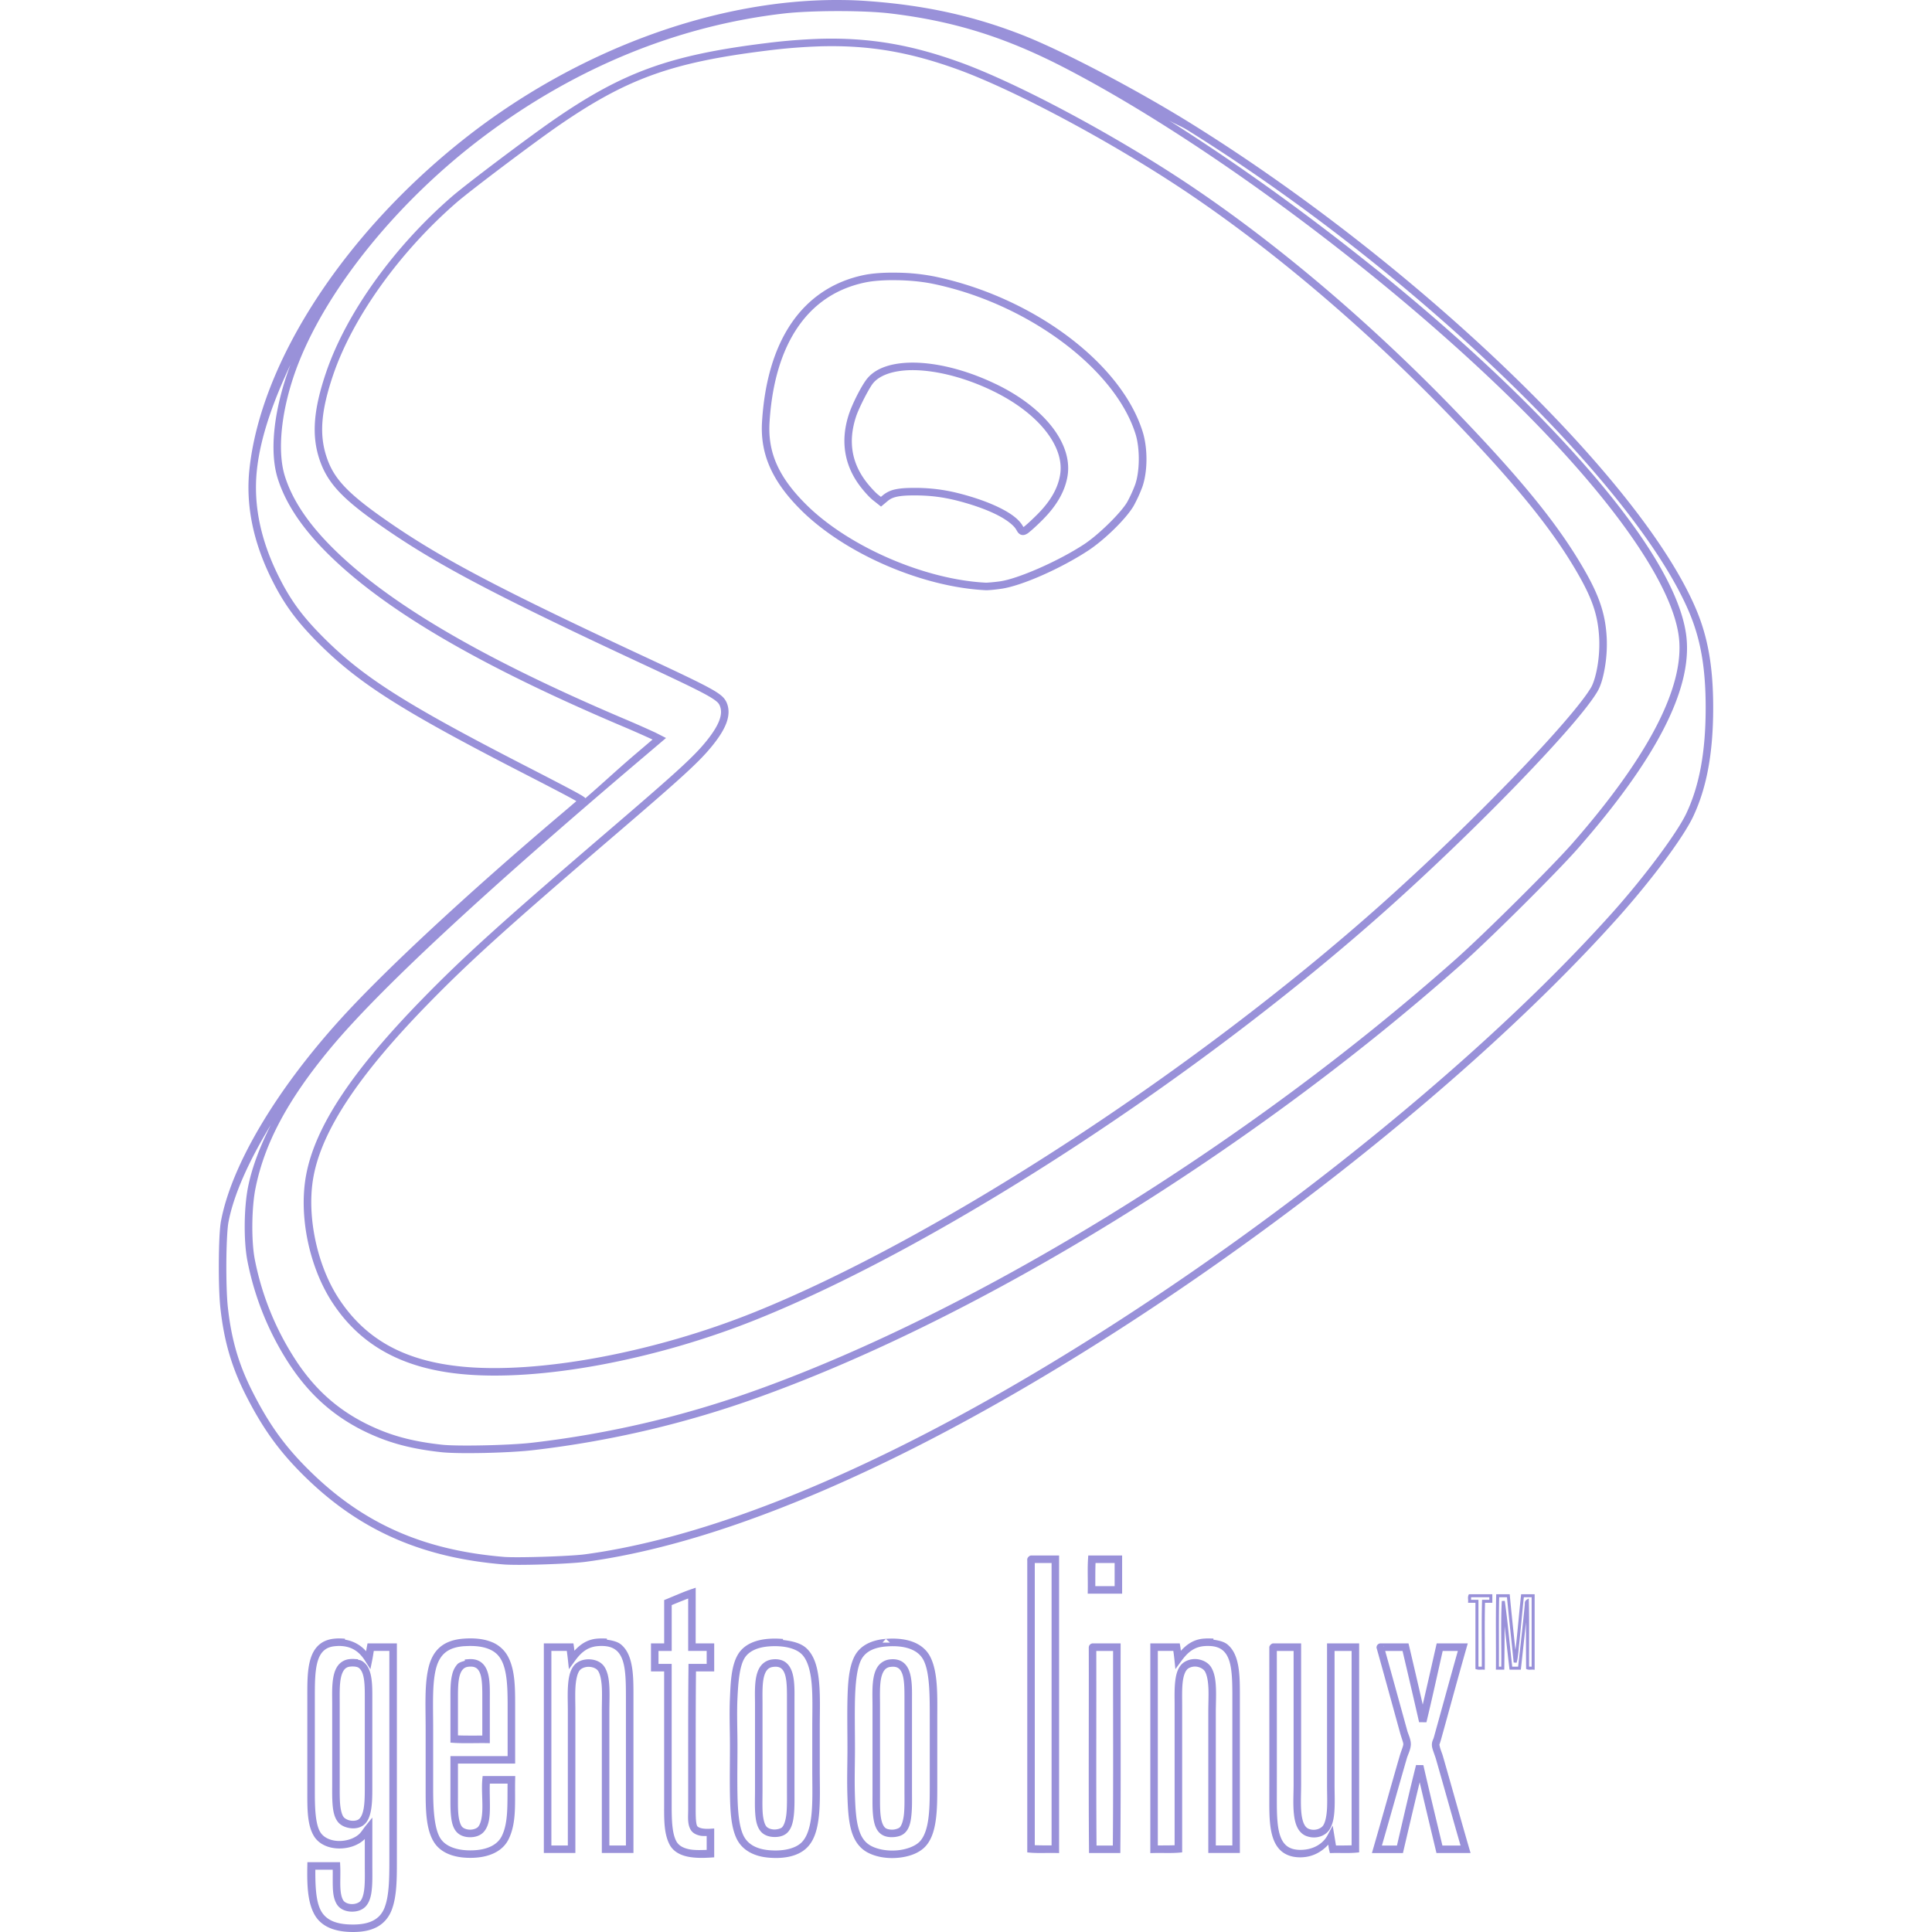
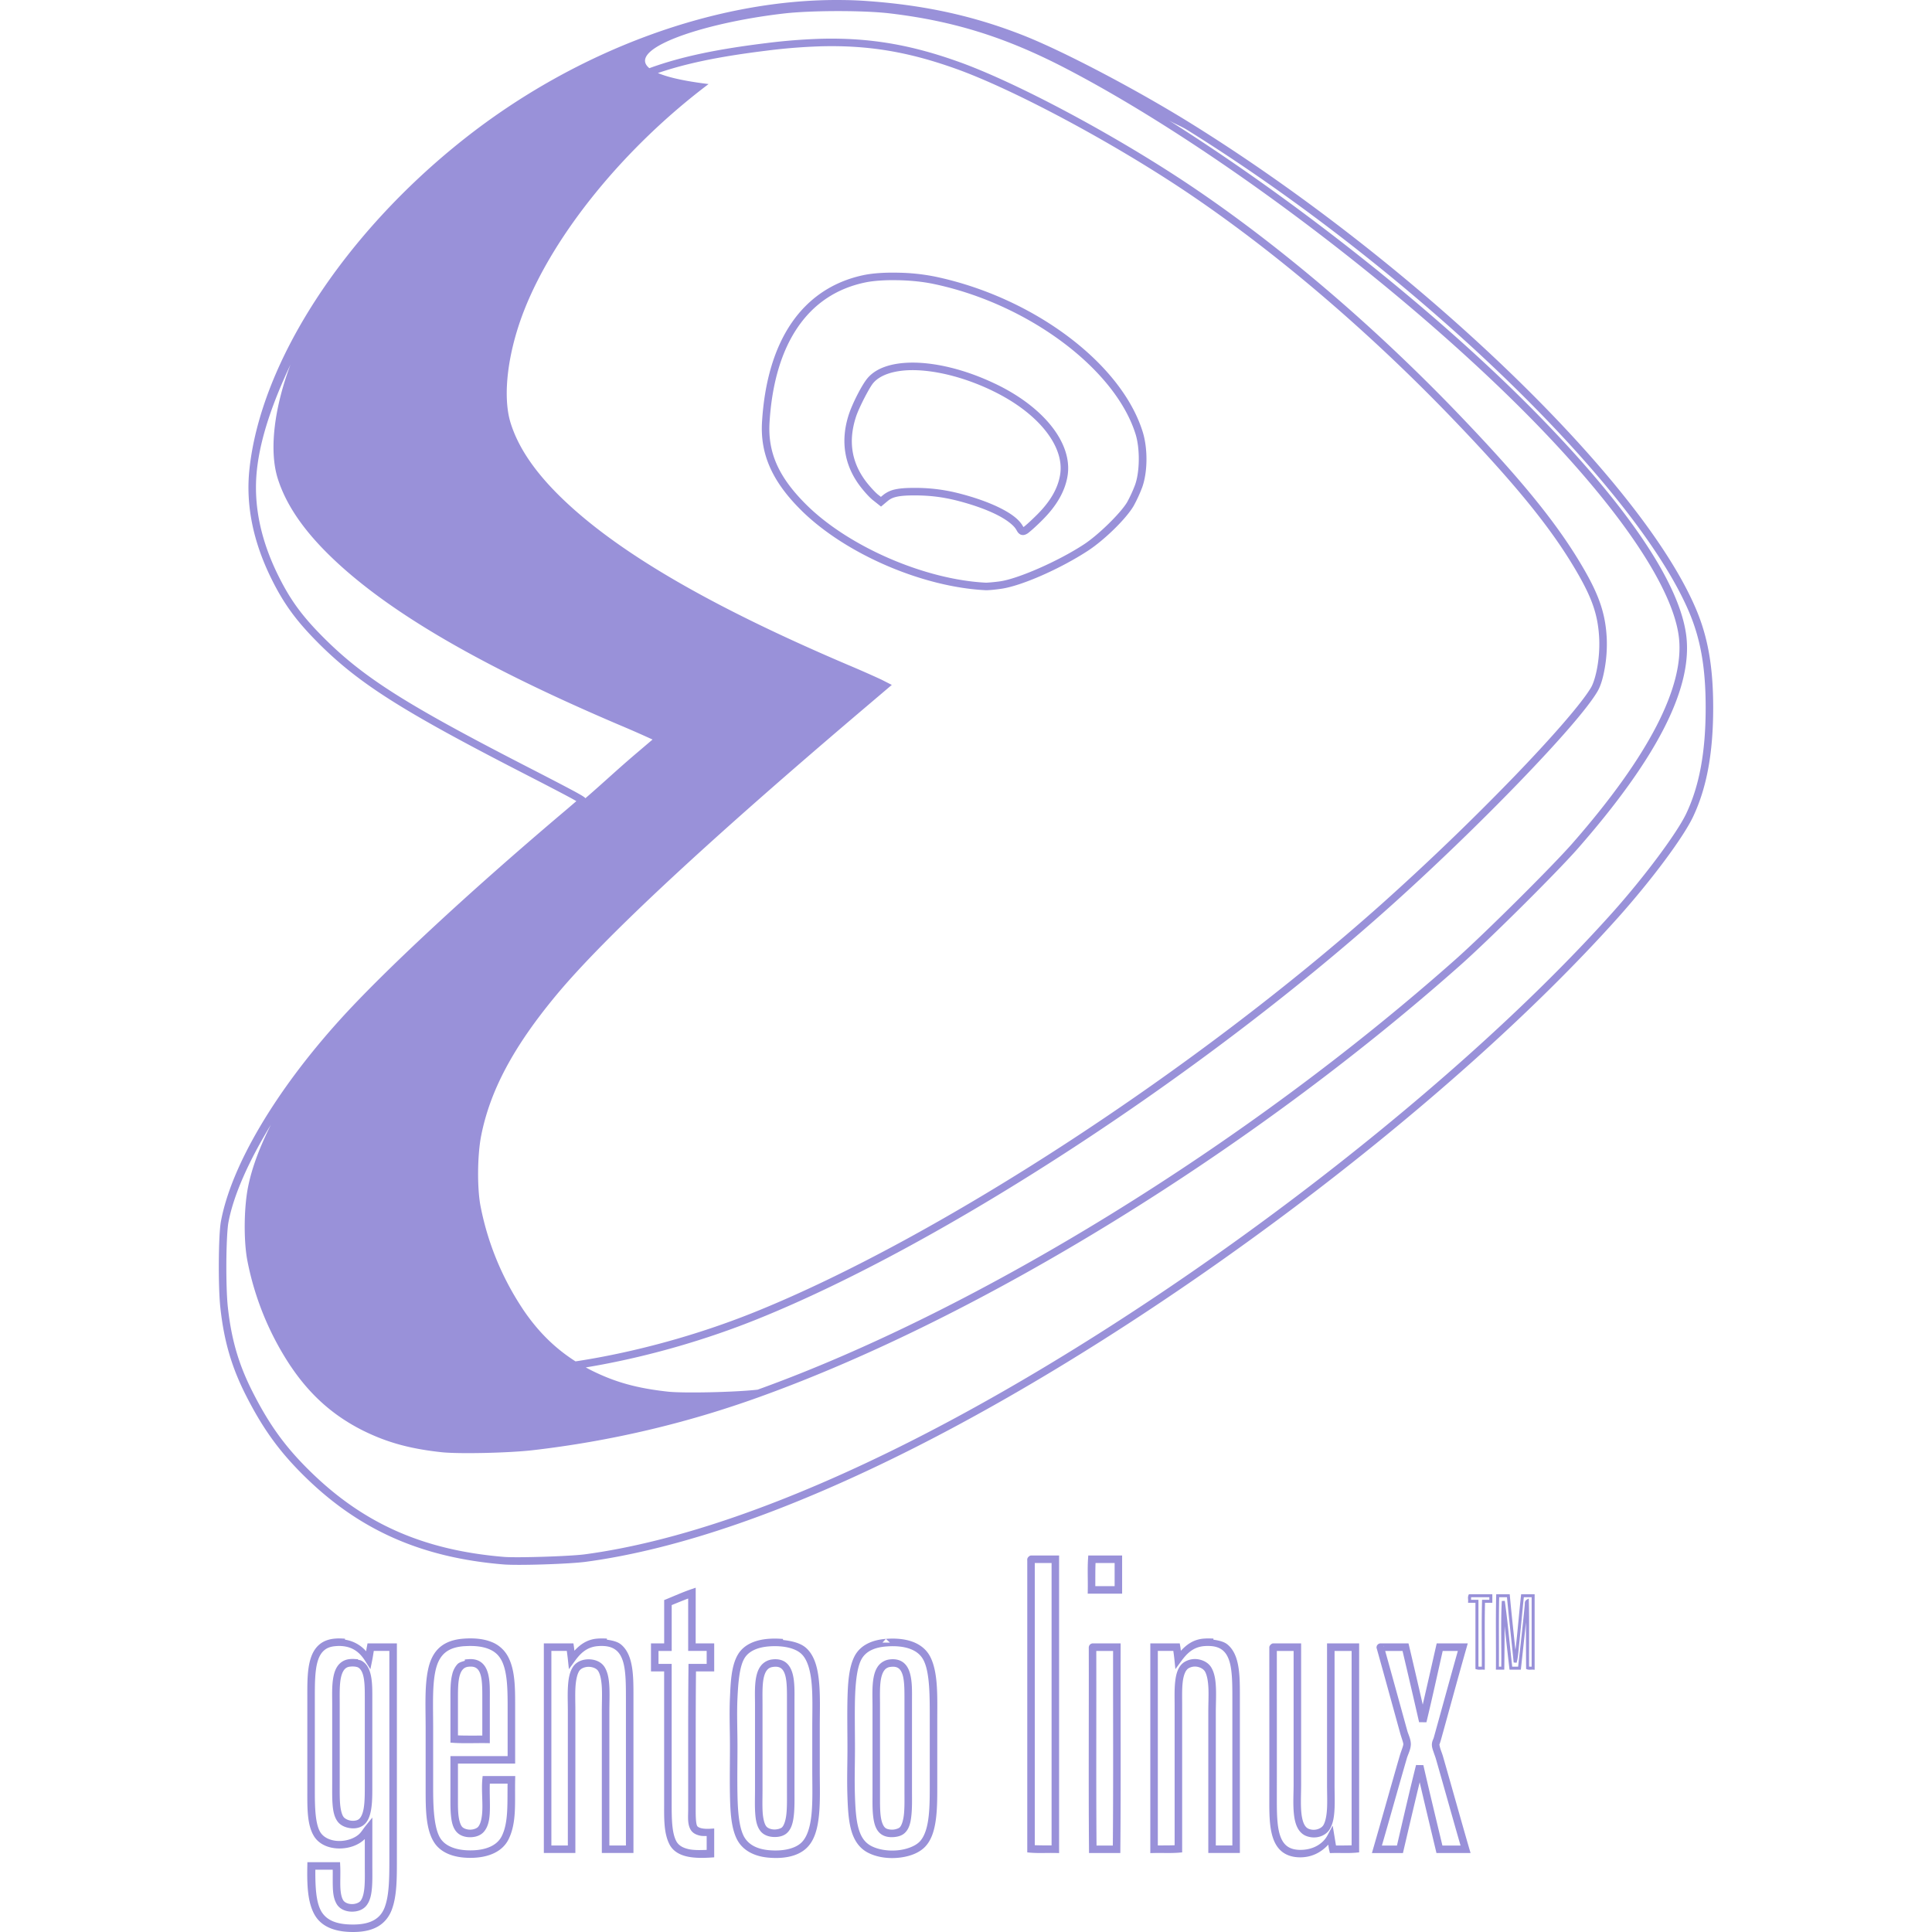
<svg xmlns="http://www.w3.org/2000/svg" viewBox="0 0 128 128">
-   <path fill="#9991d9" d="M55.856.003C47.543-.116 38.225 3.287 30.72 9.23c-7.92 6.269-13.442 14.735-14.196 21.873-.25 2.368.247 4.802 1.472 7.27.813 1.642 1.645 2.778 3.088 4.223v.002c2.674 2.673 5.518 4.483 13.51 8.592 1.459.75 2.43 1.254 3.033 1.577.263.14.428.234.559.31l-.092.079a75.68 75.68 0 0 1-.798.681c-6.318 5.35-11.918 10.554-14.828 13.783-4.213 4.67-7.133 9.59-7.826 13.274-.094.492-.135 1.55-.144 2.695-.008 1.145.024 2.347.102 3.054.24 2.205.744 3.933 1.693 5.803 1.155 2.277 2.289 3.825 4.03 5.508 3.581 3.466 7.669 5.249 13.026 5.693.993.083 4.368-.028 5.458-.173 6.134-.822 13.493-3.373 21.702-7.517 16.34-8.243 35.533-22.701 46.69-35.166 2.172-2.43 4.29-5.25 4.967-6.67.91-1.915 1.337-4.237 1.337-7.234 0-2.701-.347-4.702-1.166-6.603-1.87-4.35-6.494-10.034-12.516-15.815-6.022-5.781-13.441-11.645-20.903-16.284-3.619-2.248-8.503-4.816-11.16-5.856C64.512 1.055 61.298.348 57.509.073h-.002a24.52 24.52 0 0 0-1.648-.07zm-.316.732c1.32 0 2.623.053 3.488.161h.002c4.212.51 7.622 1.583 11.557 3.624 9.702 5.038 22.544 14.717 31.02 23.384 5.882 6.02 9.287 11.178 9.63 14.373.348 3.216-1.976 7.794-7.072 13.61-1.344 1.53-5.853 6.012-7.756 7.697-13.812 12.254-31.626 23.23-46.215 28.485h-.002a66.313 66.313 0 0 1-14.958 3.517c-1.474.171-4.937.244-5.952.13-2.023-.222-3.448-.618-4.951-1.355h-.002c-1.933-.957-3.412-2.265-4.667-4.14h.002a18.763 18.763 0 0 1-2.79-6.817c-.225-1.198-.206-3.354.046-4.64.59-2.99 2.134-5.897 4.982-9.324 3.159-3.803 10.039-10.21 20.667-19.223l1.557-1.323-.687-.35-.004-.002a69.813 69.813 0 0 0-2.207-.972c-9.34-3.979-15.533-7.626-19.2-11.28-1.648-1.644-2.672-3.198-3.158-4.755-.544-1.752-.21-4.66.924-7.522 2.002-5.056 6.639-10.74 12.193-14.927C38.088 4.49 44.885 1.7 51.971.89c.92-.104 2.255-.155 3.57-.155ZM54.3 2.572a38.115 38.115 0 0 0-3.532.284c-6.375.785-9.496 1.912-14.11 5.103-1.709 1.184-5.767 4.238-6.734 5.078-3.835 3.33-6.97 7.696-8.31 11.609-.84 2.46-.987 4.19-.444 5.804.269.8.671 1.484 1.364 2.203.693.718 1.673 1.477 3.118 2.466 3.435 2.356 7.39 4.431 16.683 8.763 2.416 1.126 3.739 1.753 4.467 2.157.364.201.576.347.699.459a.642.642 0 0 1 .2.29c.098.26.097.545-.037.917s-.405.82-.829 1.35c-.839 1.048-1.903 2.024-6.748 6.174-6.835 5.86-9.357 8.14-12.07 10.92-4.692 4.803-7.163 8.511-7.746 11.757-.479 2.663.21 5.997 1.71 8.33 1.841 2.854 4.609 4.403 8.547 4.795 5.204.521 12.94-.924 19.705-3.658 12.187-4.92 29.16-15.977 41.653-27.123 3-2.676 6.167-5.74 8.743-8.406 2.575-2.666 4.55-4.907 5.22-6.054v-.002c.214-.369.367-.917.474-1.54a9.215 9.215 0 0 0 .129-1.932c-.075-1.59-.475-2.808-1.497-4.58-1.683-2.928-4.092-5.902-8.406-10.39-5.607-5.832-11.824-11.123-17.716-15.074-4.927-3.3-11.37-6.75-15.243-8.151h-.002c-3.203-1.154-5.972-1.643-9.287-1.55Zm.016.498c3.26-.092 5.944.38 9.103 1.518 3.793 1.372 10.244 4.82 15.137 8.096 5.856 3.927 12.05 9.2 17.635 15.008 4.302 4.475 6.678 7.417 8.332 10.293 1.001 1.736 1.359 2.834 1.43 4.354a8.79 8.79 0 0 1-.122 1.825c-.101.589-.262 1.111-.415 1.374-.594 1.019-2.58 3.304-5.146 5.96a169.984 169.984 0 0 1-8.715 8.378C79.107 70.982 62.141 82.026 50.046 86.91c-6.7 2.708-14.404 4.135-19.468 3.628-3.834-.382-6.413-1.836-8.176-4.57-1.42-2.208-2.091-5.464-1.64-7.971.55-3.068 2.95-6.727 7.613-11.5 2.7-2.767 5.203-5.03 12.036-10.89 4.846-4.151 5.94-5.149 6.813-6.24.445-.554.746-1.04.91-1.492.162-.452.18-.88.034-1.263v-.002a1.238 1.238 0 0 0-.33-.479c-.173-.157-.415-.317-.795-.527-.76-.421-2.08-1.046-4.498-2.172-9.286-4.33-13.213-6.392-16.613-8.725-1.434-.981-2.388-1.725-3.04-2.4-.65-.675-1.002-1.275-1.25-2.016-.502-1.487-.38-3.075.443-5.485 1.3-3.794 4.393-8.114 8.166-11.39.894-.777 5.01-3.882 6.691-5.047 4.574-3.163 7.55-4.237 13.888-5.018a37.572 37.572 0 0 1 3.486-.28zm23.092 4.885c.432.257.842.403 1.246.654 7.427 4.618 14.827 10.462 20.822 16.218 5.996 5.755 10.589 11.436 12.402 15.655.789 1.832 1.127 3.746 1.127 6.405 0 2.95-.422 5.191-1.29 7.02-.612 1.281-2.735 4.147-4.886 6.553-11.095 12.396-30.276 26.845-46.546 35.054-8.175 4.127-15.49 6.654-21.542 7.465-.982.13-4.5.24-5.349.17-5.27-.437-9.216-2.16-12.722-5.553-1.71-1.653-2.796-3.134-3.933-5.375-.926-1.824-1.408-3.474-1.643-5.633-.072-.659-.105-1.861-.097-2.995.008-1.134.064-2.23.136-2.606.348-1.85 1.371-4.094 2.814-6.471-.696 1.395-1.244 2.766-1.518 4.151-.27 1.38-.29 3.525-.045 4.83a19.27 19.27 0 0 0 2.863 7.001h.002c1.297 1.936 2.854 3.318 4.86 4.311h.002c1.553.762 3.054 1.175 5.116 1.401 1.154.13 4.522.05 6.065-.13a66.816 66.816 0 0 0 15.07-3.544C65.035 87.25 82.878 76.255 96.74 63.958c1.939-1.717 6.41-6.162 7.798-7.744 5.132-5.856 7.571-10.495 7.194-13.992-.375-3.477-3.854-8.613-9.766-14.665-6.72-6.87-16.085-14.258-24.558-19.602Zm-17.962 10.11c-.852-.016-1.67.036-2.29.174-1.993.433-3.593 1.519-4.72 3.168-1.127 1.65-1.785 3.856-1.95 6.546-.132 2.162.7 3.992 2.643 5.899v.002c2.922 2.858 7.982 5.04 12.17 5.249h.004c.199.006.608-.034 1.014-.092 1.37-.19 3.977-1.354 5.77-2.528 1.068-.699 2.507-2.094 3.017-2.96l.002-.004.001-.002a9.368 9.368 0 0 0 .567-1.232v-.002l.002-.002c.363-1.02.373-2.557.035-3.657-1.427-4.603-7.328-8.961-13.783-10.303a13.504 13.504 0 0 0-2.48-.255Zm-.01.499h.003c.821.011 1.683.096 2.388.243 6.302 1.31 12.072 5.654 13.41 9.965.296.963.275 2.478-.032 3.342a8.856 8.856 0 0 1-.531 1.158c-.413.7-1.882 2.155-2.86 2.794-1.73 1.134-4.4 2.29-5.567 2.45-.384.055-.843.09-.925.088-4.033-.2-9.037-2.364-11.843-5.109-1.88-1.845-2.618-3.49-2.495-5.511.161-2.625.804-4.742 1.865-6.296 1.06-1.554 2.534-2.555 4.414-2.962h.002c.555-.124 1.346-.178 2.172-.162zm.894 5.461c-1.251.025-2.289.343-2.874 1.053-.376.46-.983 1.664-1.215 2.367-.568 1.727-.319 3.354.728 4.747.27.359.63.76.874.953h.002l.525.417.438-.366c.17-.142.34-.228.617-.288.276-.06.657-.088 1.203-.086.978.004 1.784.102 2.713.329 1.049.264 1.959.587 2.65.928.692.342 1.16.713 1.328.997.085.142.13.251.284.333.078.04.182.047.255.03a.623.623 0 0 0 .17-.067c.072-.038.113-.076.182-.133a6.811 6.811 0 0 0 .246-.21c.184-.166.409-.378.63-.6v-.001c.908-.913 1.455-1.845 1.633-2.842v-.002c.2-1.106-.206-2.274-1.051-3.343-.845-1.07-2.134-2.056-3.748-2.824v.002c-1.984-.948-3.982-1.42-5.588-1.394zm-41.085.129c-1.063 2.826-1.432 5.653-.85 7.53.518 1.656 1.597 3.278 3.283 4.96 3.748 3.736 9.987 7.395 19.355 11.386.736.309 1.467.63 2.192.963l.007.004-.986.839c-1.4 1.188-2.192 1.953-3.462 3.05a.375.375 0 0 0-.032-.037.34.34 0 0 0-.064-.05 2.337 2.337 0 0 0-.167-.108 18.756 18.756 0 0 0-.658-.364c-.609-.325-1.58-.83-3.04-1.58-7.98-4.105-10.756-5.875-13.384-8.503-1.419-1.42-2.201-2.49-2.995-4.093-1.191-2.4-1.664-4.733-1.425-6.997.234-2.22 1.1-4.597 2.226-7zm41.095.37h.002c1.5-.024 3.44.424 5.364 1.342v.002c1.557.742 2.786 1.687 3.57 2.68.785.993 1.122 2.02.952 2.949v.002c-.156.876-.637 1.713-1.496 2.576-.215.215-.433.423-.61.582a6.61 6.61 0 0 1-.227.197c-.054.044-.09.066-.088.066-.007-.013-.007-.008-.06-.097-.264-.446-.8-.827-1.535-1.19-.736-.362-1.675-.694-2.75-.965h-.002a11.521 11.521 0 0 0-2.828-.344h-.002c-.563-.002-.974.023-1.312.097a1.876 1.876 0 0 0-.829.393l-.127.105-.208-.163-.002-.002c-.156-.125-.543-.538-.786-.862-.96-1.277-1.176-2.69-.65-4.292.199-.602.874-1.9 1.125-2.207.443-.538 1.33-.846 2.499-.87zm7.96 78.531-.024.006c-.102.02-.194.137-.21.203-.016.065-.009.1-.006.124l-.001-.03v19.368l.227.02c.53.043 1.108.007 1.627.019l.255.006v-19.715zm3.8 0-.015.234c-.042.665-.005 1.385-.017 2.041l-.004.254h2.28v-2.529zm-3.543.499h1.113v18.709c-.386 0-.764 0-1.113-.014zm4.025 0h1.265v1.531h-1.28c.003-.521-.004-1.043.015-1.531zm-26.49 1.636-.331.113c-.518.178-1.089.433-1.602.643l-.156.062v2.872h-.874v1.855h.872v8.711c0 1.01-.034 2.015.364 2.768.235.442.674.677 1.156.784.482.107 1.025.104 1.563.07l.234-.015v-1.911l-.265.017c-.198.013-.41.005-.572-.031-.162-.036-.256-.097-.29-.15v-.002c-.086-.145-.1-.595-.1-1.076.005-3.04-.008-6.254.02-9.165h1.207v-1.857H46.09zm51.226.432-.027.059a.467.467 0 0 0-.03.218c.003.07.01.138.006.185l-.005.105h.49v4.387l.066.02a.662.662 0 0 0 .234.026c.078-.002.155-.007.214-.004l.105.006v-.105c.011-1.438-.021-2.918.015-4.33h.485v-.566zm1.81 0-.002.098c-.038 1.569-.005 3.207-.017 4.8l-.002.098h.554l.002-.097c.013-.928.02-1.853.022-2.785.102.934.207 1.865.315 2.795l.01.087h.749l.01-.087a576.757 576.757 0 0 0 .329-3.048c.003 1.007.002 2.015.01 3.02v.069l.062.023c.072.03.143.029.212.027.07-.002.138-.007.187-.004l.105.008v-5.003h-.895l-.01.09c-.118 1.103-.215 2.233-.333 3.337-.009.09-.028.172-.037.263-.124-1.201-.259-2.392-.368-3.6l-.008-.09zm-1.66.199h1.205v.17h-.483l-.002.097c-.04 1.415-.006 2.897-.015 4.332-.043 0-.086 0-.125.002-.043 0-.066-.004-.097-.008v-4.424h-.487c-.002-.033-.001-.07-.002-.1-.001-.033.003-.046.006-.07zm1.857 0h.517c.133 1.455.302 2.876.442 4.324l.195.018c.098-.357.12-.734.155-1.094.115-1.077.21-2.175.323-3.248h.518v4.6c-.033.002-.067 0-.097 0-.034.002-.048-.002-.072-.005-.01-1.443.02-2.926-.016-4.344l-.004-.168-.144.084a.25.25 0 0 0-.115.19c-.008.063-.004.119-.006.139-.127 1.336-.293 2.768-.441 4.103h-.392c-.166-1.447-.292-2.94-.492-4.36l-.199.008v.02c-.075 1.382-.016 2.895-.033 4.332h-.157c.01-1.532-.016-3.097.017-4.599zm-53.732.086v3.47h1.226v.86h-1.204l-.002.247c-.031 2.977-.015 6.296-.02 9.416 0 .464-.061.95.17 1.335l.002.002c.138.223.373.325.607.378.146.033.297.025.447.027v.918c-.428.017-.857.026-1.19-.048-.4-.09-.674-.249-.824-.532-.3-.568-.305-1.52-.305-2.534v-9.21h-.872v-.857h.874v-3.037c.366-.152.735-.3 1.091-.436zm-5.622 2.645a3.642 3.642 0 0 0-.407.011h-.002c-.692.058-1.14.412-1.506.802-.012-.09-.02-.183-.033-.272l-.032-.214h-1.96v13.886h2.089v-9.443c0-.483-.022-1.024.004-1.507.026-.482.112-.902.26-1.119.111-.164.362-.268.63-.264.267.004.514.117.614.274.146.227.225.645.247 1.125.023.48-.002 1.019-.002 1.506v9.428h2.095v-10.232c0-.95.012-1.88-.224-2.629-.118-.374-.305-.709-.6-.952-.234-.193-.577-.266-.934-.319l-.002-.074-.235-.008zm40.18 0c-.129-.005-.264 0-.407.011h-.002c-.695.058-1.142.416-1.507.806-.012-.095-.02-.19-.037-.284l-.037-.207h-1.95v13.895l.255-.006c.516-.013 1.094.02 1.625-.022l.23-.02v-9.756c0-.506-.017-1.064.037-1.526.054-.461.184-.788.381-.912a.844.844 0 0 1 .633-.092c.212.05.387.175.46.304h.001c.143.25.212.676.23 1.158.017.481-.01 1.015-.01 1.506v9.358h2.092v-10.247c0-.955.011-1.882-.225-2.626-.119-.372-.306-.703-.6-.944-.234-.19-.574-.262-.928-.315v-.074l-.24-.008zm-57.53.001a3.087 3.087 0 0 0-.439.01c-.437.036-.795.184-1.06.423-.267.24-.438.558-.547.913-.219.71-.214 1.582-.214 2.467v6.343c0 1.07-.018 2.165.422 2.912.333.568.98.825 1.625.844.644.02 1.313-.185 1.761-.623v1.73c0 .493.014.996-.02 1.421-.032.426-.121.766-.26.94v.002c-.103.13-.346.224-.595.216-.25-.008-.47-.112-.557-.258-.13-.217-.181-.555-.19-.958-.01-.403.016-.864-.007-1.323l-.011-.238h-2.164l-.004.245c-.025 1.312.023 2.394.465 3.21h.002v.002c.475.868 1.463 1.197 2.707 1.167.604-.014 1.118-.133 1.532-.38.413-.249.717-.627.895-1.106v-.002c.334-.899.333-2.038.333-3.291v-14.34H24.35l-.039.2c-.022.112-.037.213-.054.323a2.317 2.317 0 0 0-1.401-.77v-.065zm8.14.009c-.684.043-1.23.23-1.633.585-.402.355-.643.86-.772 1.49-.231 1.112-.156 2.476-.156 3.911v4.01c0 1.323.006 2.725.613 3.58v.002c.528.737 1.511.982 2.544.944 1.019-.038 1.921-.401 2.33-1.212v-.002h.001c.559-1.119.41-2.45.442-3.947l.006-.255h-2.16l-.022.227c-.05.577.008 1.234.006 1.82-.002.585-.081 1.079-.28 1.314v.002c-.09.102-.302.187-.528.189-.226 0-.44-.08-.537-.191-.117-.137-.206-.43-.243-.792-.037-.363-.031-.786-.031-1.178v-2.218h3.789v-3.836c0-1.215-.003-2.39-.485-3.274a2.1 2.1 0 0 0-1.117-.961c-.49-.19-1.08-.253-1.767-.209zm20.88.007a5.42 5.42 0 0 0-.733.008c-.847.066-1.624.366-2.022 1.045-.446.751-.48 1.884-.525 2.852-.05 1.087 0 2.09 0 3.25 0 1.081-.021 2.048 0 3.221v.002c.025 1.098.077 2.137.461 2.908l.002.002c.376.74 1.14 1.12 2.028 1.21.938.094 1.907-.026 2.536-.584.579-.509.787-1.344.876-2.267.088-.924.048-1.956.048-2.902v-2.9c0-.937.04-1.971-.04-2.9-.081-.928-.273-1.768-.822-2.294-.382-.366-.968-.497-1.574-.567v-.07zm7.052.01.269.248h-.496zm0 0c-.892.069-1.693.401-2.082 1.159-.391.762-.44 1.883-.465 2.876-.024 1.012 0 2.134 0 3.223 0 1.07-.041 2.07 0 3.215.029.816.071 1.562.249 2.2.177.637.509 1.176 1.092 1.484.597.314 1.34.413 2.037.345.697-.069 1.353-.298 1.766-.728.415-.432.605-1.053.704-1.74.099-.687.103-1.45.103-2.19v-4.478c0-1.508.07-3.129-.463-4.174-.253-.5-.692-.83-1.208-1.013-.517-.182-1.112-.227-1.733-.178zm13.675.3-.032.008a.283.283 0 0 0-.144.096.271.271 0 0 0-.05.109c-.012.053-.008.074-.008.085.012 4.44-.021 8.927.015 13.341l.002.248h2.073l.002-.248c.04-4.43.01-8.933.018-13.39v-.249zm11.973 0-.024.004c-.089.017-.195.133-.212.199-.017.065-.01.088-.01.095 0 3.206.005 6.648 0 9.951 0 .909-.01 1.822.218 2.563.115.37.294.705.578.95.285.245.667.39 1.137.41h.002c.872.035 1.515-.342 1.972-.838.018.123.03.241.06.364l.047.196.2-.006c.478-.012 1.02.022 1.51-.021l.228-.021v-13.846H87.92v9.41c0 .487.023 1.022 0 1.5-.023.479-.1.897-.247 1.139-.13.21-.54.396-.942.247-.15-.054-.251-.158-.337-.336-.086-.18-.143-.43-.173-.717-.06-.572-.018-1.277-.018-1.882v-9.361zm7.084 0-.033.01c-.017.005-.038.011-.068.03a.578.578 0 0 0-.05.038 8.55 8.55 0 0 0-.05.07 10.864 10.864 0 0 0-.025.086s-.001.05.002.068c.003.017.006.02.01.031l.01.033.001.004c.513 1.833 1.026 3.708 1.54 5.567v.005c.083.288.212.63.212.734-.004.136-.151.47-.243.788-.597 2.06-1.164 4.104-1.746 6.108l-.092.319h2.056l.044-.193c.353-1.507.703-3.007 1.065-4.498.35 1.506.709 3.002 1.066 4.498l.045.19h2.26l-.094-.318c-.582-2.004-1.145-4.04-1.73-6.072v-.002c-.037-.132-.1-.293-.154-.45a2.009 2.009 0 0 1-.087-.34v-.007c0 .007.06-.15.107-.327l.002-.004c.57-2.046 1.114-4.068 1.68-6.05l.09-.318h-2.058l-.045.195c-.292 1.29-.582 2.579-.88 3.86a545.68 545.68 0 0 0-.897-3.862l-.047-.193zm.25.162a.143.143 0 0 1 .019.056v.018c-.012-.031-.026-.091-.018-.074zm-51.722.01h.002c.401.015.671.122.872.288.201.166.343.403.442.716.197.626.2 1.528.2 2.48v9.733h-1.097v-8.93c0-.47.025-1.016.002-1.53-.024-.513-.088-.998-.325-1.37-.223-.348-.633-.498-1.028-.504-.395-.006-.813.135-1.05.485-.25.366-.318.854-.346 1.37-.028.517-.004 1.067-.004 1.534v8.945H36.53v-12.89h1.023c.024.187.05.375.07.566l.069.644.381-.525c.361-.498.78-.94 1.53-1.003a3.223 3.223 0 0 1 .35-.01zm40.18 0h.002c.4.015.67.12.87.284.2.164.34.398.44.708.197.62.202 1.52.202 2.476v9.748h-1.096v-8.859c0-.472.029-1.011.01-1.524-.018-.512-.076-1-.296-1.385-.16-.286-.456-.47-.78-.545a1.335 1.335 0 0 0-1.01.156c-.415.26-.553.758-.613 1.276-.061.518-.04 1.091-.04 1.584v9.282c-.35.014-.729.012-1.113.013v-12.888h1.026c.027.183.051.366.072.564l.066.644.382-.521c.362-.495.78-.942 1.528-1.005a3.223 3.223 0 0 1 .35-.01zm-57.54.002c.806.043 1.263.45 1.615 1.012l.331.527.123-.609c.042-.209.07-.41.103-.605h1.031v13.841c0 1.252-.016 2.355-.301 3.118v.004c-.144.39-.365.66-.683.85-.318.191-.744.299-1.289.312-1.154.027-1.893-.246-2.257-.909-.329-.607-.38-1.578-.374-2.72h1.152c.005.354-.005.72.004 1.074.01.434.052.853.26 1.203.206.343.596.489.968.5.372.012.763-.102 1.002-.404.253-.319.332-.75.368-1.215.036-.465.022-.975.022-1.458v-3.156l-.444.55c-.17.212-.27.388-.4.514v.004h-.001c-.322.315-.875.499-1.4.483-.523-.016-.99-.222-1.212-.6-.318-.54-.352-1.591-.352-2.658v-6.343c0-.885.01-1.726.193-2.32.09-.297.222-.528.402-.69.181-.163.417-.268.77-.296h.001a2.58 2.58 0 0 1 .368-.01zm8.2.008v.002c.638-.042 1.16.021 1.556.175.397.153.672.39.859.734h.002c.388.713.422 1.826.422 3.036v3.338h-3.79v2.716c0 .387-.005.824.036 1.228.04.405.119.789.36 1.069.23.265.58.364.916.362.336-.002.68-.103.905-.362v-.002h.002c.355-.418.395-1.02.397-1.637.002-.538-.024-1.078-.006-1.551h1.176c-.017 1.407.053 2.6-.387 3.482-.303.6-.99.903-1.904.938-.94.035-1.735-.2-2.12-.736-.445-.627-.519-1.98-.519-3.293v-4.01c0-1.452-.065-2.803.144-3.812.116-.561.316-.95.617-1.216.301-.265.72-.422 1.333-.461zm20.82.01c.642.036 1.183.216 1.49.512.392.375.595 1.095.672 1.977.077.882.04 1.906.04 2.857v2.9c0 .959.036 1.981-.048 2.855-.083.874-.297 1.577-.71 1.94-.457.406-1.297.55-2.154.464-.781-.08-1.347-.38-1.633-.94-.309-.618-.386-1.611-.41-2.696v-.002c-.022-1.16 0-2.124 0-3.211 0-1.174-.05-2.17 0-3.227.044-.966.125-2.065.455-2.62v-.002c.285-.488.878-.742 1.632-.8a5.055 5.055 0 0 1 .666-.008zm7.12.01h.01c.566-.044 1.095 0 1.517.15.425.15.74.394.93.768.423.83.409 2.432.409 3.95v4.478c0 .736-.008 1.48-.1 2.117-.09.637-.27 1.155-.567 1.466-.285.295-.843.517-1.456.577-.614.06-1.275-.035-1.756-.287-.444-.235-.689-.622-.844-1.18-.156-.558-.203-1.275-.232-2.082-.04-1.123 0-2.115 0-3.198 0-1.097-.024-2.216 0-3.211.025-.98.109-2.07.41-2.66.29-.565.88-.827 1.678-.888zm13.9.3h1.112c-.006 4.295.02 8.625-.017 12.89h-1.08c-.033-4.265-.005-8.595-.016-12.89zm11.96 0h1.112v8.863c0 .578-.048 1.297.02 1.934.033.319.094.62.22.88.125.26.328.483.614.588.617.227 1.258.004 1.538-.454.231-.378.297-.864.321-1.376.024-.511 0-1.053 0-1.524v-8.912h1.13v12.877c-.323.013-.674.011-1.035.013-.033-.188-.063-.381-.099-.597l-.12-.722-.345.646c-.293.55-.96.996-1.898.96-.384-.018-.64-.124-.835-.29-.193-.168-.33-.408-.426-.719-.192-.622-.196-1.507-.196-2.417.004-3.237 0-6.6 0-9.75zm7.18 0h1.149a624.355 624.355 0 0 1 1.097 4.72l.485.003c.377-1.558.723-3.15 1.078-4.723h1.004c-.535 1.888-1.053 3.803-1.594 5.74l-.002.003v.002c-.025.099-.115.224-.124.44v.006c-.004.185.057.345.115.515.058.171.122.34.146.425.553 1.922 1.087 3.852 1.638 5.759h-1.202c-.425-1.775-.853-3.537-1.262-5.327l-.484-.006c-.442 1.76-.85 3.551-1.265 5.334h-.997c.552-1.907 1.09-3.84 1.655-5.79.07-.244.256-.568.262-.922v-.004c0-.33-.165-.644-.231-.87v-.002c-.49-1.77-.978-3.552-1.468-5.304zm-68.28.533a1.81 1.81 0 0 0-.383.013 1.083 1.083 0 0 0-.718.419c-.163.217-.252.481-.305.763-.108.562-.078 1.212-.078 1.763v5.301c0 .457-.01.935.025 1.369.035.433.106.827.325 1.127v.002c.175.24.453.374.742.432.29.057.604.04.87-.11.376-.21.533-.632.613-1.087.08-.455.083-.976.083-1.48v-5.856c0-.475.007-.988-.072-1.448-.078-.459-.253-.899-.667-1.107h-.002c-.066-.033-.133-.032-.2-.047v-.039zm7.53.011-.227.02v.086c-.179.056-.37.1-.49.225a1.492 1.492 0 0 0-.343.668c-.13.5-.12 1.086-.12 1.629v2.902l.233.015c.688.043 1.437.007 2.123.016l.253.004v-2.888c0-.585.024-1.23-.13-1.766-.077-.267-.206-.517-.426-.69-.221-.174-.52-.252-.872-.22zm20.142.016a1.12 1.12 0 0 0-.749.413c-.172.217-.264.485-.32.77-.11.571-.075 1.235-.075 1.818v5.67c0 .47-.02.99.01 1.465.03.475.096.914.35 1.234v.002c.222.28.57.383.891.393.323.01.638-.059.863-.26.32-.291.415-.746.465-1.237.049-.49.037-1.034.037-1.514v-5.973c0-.607.026-1.291-.13-1.853-.08-.28-.209-.54-.437-.72-.228-.18-.542-.253-.905-.208zm7.781 0a1.118 1.118 0 0 0-.759.428c-.171.226-.26.502-.313.796-.106.589-.068 1.273-.068 1.859v5.856c0 .477-.013 1.007.047 1.483.059.476.183.929.554 1.176.24.159.53.193.804.173.273-.02.533-.09.726-.267h.002v-.002c.32-.294.406-.755.451-1.251.046-.496.032-1.042.032-1.512v-5.975c0-.612.024-1.29-.135-1.847-.08-.279-.211-.536-.44-.713-.228-.176-.54-.25-.9-.204zm-35.487.471a.915.915 0 0 1 .243.049h.002c.21.106.334.356.401.745.067.39.064.885.064 1.364v5.857c0 .499-.007 1-.076 1.393-.069.392-.198.643-.368.738-.125.07-.332.095-.527.056s-.366-.14-.436-.237l-.002-.002c-.115-.157-.195-.477-.228-.874-.031-.397-.025-.865-.025-1.328v-5.301c0-.566-.02-1.197.07-1.67.045-.237.119-.43.214-.557a.534.534 0 0 1 .392-.225h.002c.054-.008.167-.015.274-.008zm7.608.01c.26-.023.41.028.521.115.111.087.196.23.255.436.119.411.111 1.035.111 1.629v2.384c-.549 0-1.1.008-1.613-.012v-2.42c0-.546.001-1.107.105-1.503.052-.199.127-.352.222-.452.095-.1.207-.16.399-.177zm20.16.014c.27-.034.422.015.536.105.114.09.201.243.263.463.122.44.112 1.102.112 1.718v5.973c0 .488.01 1.019-.035 1.464-.044.445-.16.787-.303.917-.065.058-.29.139-.512.132-.222-.007-.424-.087-.516-.204h-.002v-.002c-.128-.16-.216-.517-.243-.956-.027-.439-.008-.951-.008-1.434v-5.67c0-.6-.024-1.246.068-1.724.046-.239.12-.43.22-.557.1-.126.216-.2.42-.225zm7.782 0c.269-.034.42.015.535.103.114.088.203.239.265.455.123.433.114 1.09.114 1.71v5.976c0 .48.013 1.015-.029 1.467-.041.452-.157.805-.294.93-.053.049-.234.124-.426.139-.193.014-.392-.026-.49-.092-.163-.108-.285-.4-.337-.821-.052-.42-.043-.938-.043-1.423v-5.856c0-.605-.03-1.271.06-1.769.045-.249.12-.451.22-.584a.565.565 0 0 1 .425-.235z" />
+   <path fill="#9991d9" d="M55.856.003C47.543-.116 38.225 3.287 30.72 9.23c-7.92 6.269-13.442 14.735-14.196 21.873-.25 2.368.247 4.802 1.472 7.27.813 1.642 1.645 2.778 3.088 4.223v.002c2.674 2.673 5.518 4.483 13.51 8.592 1.459.75 2.43 1.254 3.033 1.577.263.14.428.234.559.31l-.092.079a75.68 75.68 0 0 1-.798.681c-6.318 5.35-11.918 10.554-14.828 13.783-4.213 4.67-7.133 9.59-7.826 13.274-.094.492-.135 1.55-.144 2.695-.008 1.145.024 2.347.102 3.054.24 2.205.744 3.933 1.693 5.803 1.155 2.277 2.289 3.825 4.03 5.508 3.581 3.466 7.669 5.249 13.026 5.693.993.083 4.368-.028 5.458-.173 6.134-.822 13.493-3.373 21.702-7.517 16.34-8.243 35.533-22.701 46.69-35.166 2.172-2.43 4.29-5.25 4.967-6.67.91-1.915 1.337-4.237 1.337-7.234 0-2.701-.347-4.702-1.166-6.603-1.87-4.35-6.494-10.034-12.516-15.815-6.022-5.781-13.441-11.645-20.903-16.284-3.619-2.248-8.503-4.816-11.16-5.856C64.512 1.055 61.298.348 57.509.073h-.002a24.52 24.52 0 0 0-1.648-.07zm-.316.732c1.32 0 2.623.053 3.488.161h.002c4.212.51 7.622 1.583 11.557 3.624 9.702 5.038 22.544 14.717 31.02 23.384 5.882 6.02 9.287 11.178 9.63 14.373.348 3.216-1.976 7.794-7.072 13.61-1.344 1.53-5.853 6.012-7.756 7.697-13.812 12.254-31.626 23.23-46.215 28.485h-.002c-1.474.171-4.937.244-5.952.13-2.023-.222-3.448-.618-4.951-1.355h-.002c-1.933-.957-3.412-2.265-4.667-4.14h.002a18.763 18.763 0 0 1-2.79-6.817c-.225-1.198-.206-3.354.046-4.64.59-2.99 2.134-5.897 4.982-9.324 3.159-3.803 10.039-10.21 20.667-19.223l1.557-1.323-.687-.35-.004-.002a69.813 69.813 0 0 0-2.207-.972c-9.34-3.979-15.533-7.626-19.2-11.28-1.648-1.644-2.672-3.198-3.158-4.755-.544-1.752-.21-4.66.924-7.522 2.002-5.056 6.639-10.74 12.193-14.927C38.088 4.49 44.885 1.7 51.971.89c.92-.104 2.255-.155 3.57-.155ZM54.3 2.572a38.115 38.115 0 0 0-3.532.284c-6.375.785-9.496 1.912-14.11 5.103-1.709 1.184-5.767 4.238-6.734 5.078-3.835 3.33-6.97 7.696-8.31 11.609-.84 2.46-.987 4.19-.444 5.804.269.8.671 1.484 1.364 2.203.693.718 1.673 1.477 3.118 2.466 3.435 2.356 7.39 4.431 16.683 8.763 2.416 1.126 3.739 1.753 4.467 2.157.364.201.576.347.699.459a.642.642 0 0 1 .2.29c.098.26.097.545-.037.917s-.405.82-.829 1.35c-.839 1.048-1.903 2.024-6.748 6.174-6.835 5.86-9.357 8.14-12.07 10.92-4.692 4.803-7.163 8.511-7.746 11.757-.479 2.663.21 5.997 1.71 8.33 1.841 2.854 4.609 4.403 8.547 4.795 5.204.521 12.94-.924 19.705-3.658 12.187-4.92 29.16-15.977 41.653-27.123 3-2.676 6.167-5.74 8.743-8.406 2.575-2.666 4.55-4.907 5.22-6.054v-.002c.214-.369.367-.917.474-1.54a9.215 9.215 0 0 0 .129-1.932c-.075-1.59-.475-2.808-1.497-4.58-1.683-2.928-4.092-5.902-8.406-10.39-5.607-5.832-11.824-11.123-17.716-15.074-4.927-3.3-11.37-6.75-15.243-8.151h-.002c-3.203-1.154-5.972-1.643-9.287-1.55Zm.016.498c3.26-.092 5.944.38 9.103 1.518 3.793 1.372 10.244 4.82 15.137 8.096 5.856 3.927 12.05 9.2 17.635 15.008 4.302 4.475 6.678 7.417 8.332 10.293 1.001 1.736 1.359 2.834 1.43 4.354a8.79 8.79 0 0 1-.122 1.825c-.101.589-.262 1.111-.415 1.374-.594 1.019-2.58 3.304-5.146 5.96a169.984 169.984 0 0 1-8.715 8.378C79.107 70.982 62.141 82.026 50.046 86.91c-6.7 2.708-14.404 4.135-19.468 3.628-3.834-.382-6.413-1.836-8.176-4.57-1.42-2.208-2.091-5.464-1.64-7.971.55-3.068 2.95-6.727 7.613-11.5 2.7-2.767 5.203-5.03 12.036-10.89 4.846-4.151 5.94-5.149 6.813-6.24.445-.554.746-1.04.91-1.492.162-.452.18-.88.034-1.263v-.002a1.238 1.238 0 0 0-.33-.479c-.173-.157-.415-.317-.795-.527-.76-.421-2.08-1.046-4.498-2.172-9.286-4.33-13.213-6.392-16.613-8.725-1.434-.981-2.388-1.725-3.04-2.4-.65-.675-1.002-1.275-1.25-2.016-.502-1.487-.38-3.075.443-5.485 1.3-3.794 4.393-8.114 8.166-11.39.894-.777 5.01-3.882 6.691-5.047 4.574-3.163 7.55-4.237 13.888-5.018a37.572 37.572 0 0 1 3.486-.28zm23.092 4.885c.432.257.842.403 1.246.654 7.427 4.618 14.827 10.462 20.822 16.218 5.996 5.755 10.589 11.436 12.402 15.655.789 1.832 1.127 3.746 1.127 6.405 0 2.95-.422 5.191-1.29 7.02-.612 1.281-2.735 4.147-4.886 6.553-11.095 12.396-30.276 26.845-46.546 35.054-8.175 4.127-15.49 6.654-21.542 7.465-.982.13-4.5.24-5.349.17-5.27-.437-9.216-2.16-12.722-5.553-1.71-1.653-2.796-3.134-3.933-5.375-.926-1.824-1.408-3.474-1.643-5.633-.072-.659-.105-1.861-.097-2.995.008-1.134.064-2.23.136-2.606.348-1.85 1.371-4.094 2.814-6.471-.696 1.395-1.244 2.766-1.518 4.151-.27 1.38-.29 3.525-.045 4.83a19.27 19.27 0 0 0 2.863 7.001h.002c1.297 1.936 2.854 3.318 4.86 4.311h.002c1.553.762 3.054 1.175 5.116 1.401 1.154.13 4.522.05 6.065-.13a66.816 66.816 0 0 0 15.07-3.544C65.035 87.25 82.878 76.255 96.74 63.958c1.939-1.717 6.41-6.162 7.798-7.744 5.132-5.856 7.571-10.495 7.194-13.992-.375-3.477-3.854-8.613-9.766-14.665-6.72-6.87-16.085-14.258-24.558-19.602Zm-17.962 10.11c-.852-.016-1.67.036-2.29.174-1.993.433-3.593 1.519-4.72 3.168-1.127 1.65-1.785 3.856-1.95 6.546-.132 2.162.7 3.992 2.643 5.899v.002c2.922 2.858 7.982 5.04 12.17 5.249h.004c.199.006.608-.034 1.014-.092 1.37-.19 3.977-1.354 5.77-2.528 1.068-.699 2.507-2.094 3.017-2.96l.002-.004.001-.002a9.368 9.368 0 0 0 .567-1.232v-.002l.002-.002c.363-1.02.373-2.557.035-3.657-1.427-4.603-7.328-8.961-13.783-10.303a13.504 13.504 0 0 0-2.48-.255Zm-.01.499h.003c.821.011 1.683.096 2.388.243 6.302 1.31 12.072 5.654 13.41 9.965.296.963.275 2.478-.032 3.342a8.856 8.856 0 0 1-.531 1.158c-.413.7-1.882 2.155-2.86 2.794-1.73 1.134-4.4 2.29-5.567 2.45-.384.055-.843.09-.925.088-4.033-.2-9.037-2.364-11.843-5.109-1.88-1.845-2.618-3.49-2.495-5.511.161-2.625.804-4.742 1.865-6.296 1.06-1.554 2.534-2.555 4.414-2.962h.002c.555-.124 1.346-.178 2.172-.162zm.894 5.461c-1.251.025-2.289.343-2.874 1.053-.376.46-.983 1.664-1.215 2.367-.568 1.727-.319 3.354.728 4.747.27.359.63.76.874.953h.002l.525.417.438-.366c.17-.142.34-.228.617-.288.276-.06.657-.088 1.203-.086.978.004 1.784.102 2.713.329 1.049.264 1.959.587 2.65.928.692.342 1.16.713 1.328.997.085.142.13.251.284.333.078.04.182.047.255.03a.623.623 0 0 0 .17-.067c.072-.038.113-.076.182-.133a6.811 6.811 0 0 0 .246-.21c.184-.166.409-.378.63-.6v-.001c.908-.913 1.455-1.845 1.633-2.842v-.002c.2-1.106-.206-2.274-1.051-3.343-.845-1.07-2.134-2.056-3.748-2.824v.002c-1.984-.948-3.982-1.42-5.588-1.394zm-41.085.129c-1.063 2.826-1.432 5.653-.85 7.53.518 1.656 1.597 3.278 3.283 4.96 3.748 3.736 9.987 7.395 19.355 11.386.736.309 1.467.63 2.192.963l.007.004-.986.839c-1.4 1.188-2.192 1.953-3.462 3.05a.375.375 0 0 0-.032-.037.34.34 0 0 0-.064-.05 2.337 2.337 0 0 0-.167-.108 18.756 18.756 0 0 0-.658-.364c-.609-.325-1.58-.83-3.04-1.58-7.98-4.105-10.756-5.875-13.384-8.503-1.419-1.42-2.201-2.49-2.995-4.093-1.191-2.4-1.664-4.733-1.425-6.997.234-2.22 1.1-4.597 2.226-7zm41.095.37h.002c1.5-.024 3.44.424 5.364 1.342v.002c1.557.742 2.786 1.687 3.57 2.68.785.993 1.122 2.02.952 2.949v.002c-.156.876-.637 1.713-1.496 2.576-.215.215-.433.423-.61.582a6.61 6.61 0 0 1-.227.197c-.054.044-.09.066-.088.066-.007-.013-.007-.008-.06-.097-.264-.446-.8-.827-1.535-1.19-.736-.362-1.675-.694-2.75-.965h-.002a11.521 11.521 0 0 0-2.828-.344h-.002c-.563-.002-.974.023-1.312.097a1.876 1.876 0 0 0-.829.393l-.127.105-.208-.163-.002-.002c-.156-.125-.543-.538-.786-.862-.96-1.277-1.176-2.69-.65-4.292.199-.602.874-1.9 1.125-2.207.443-.538 1.33-.846 2.499-.87zm7.96 78.531-.024.006c-.102.02-.194.137-.21.203-.016.065-.009.1-.006.124l-.001-.03v19.368l.227.02c.53.043 1.108.007 1.627.019l.255.006v-19.715zm3.8 0-.015.234c-.042.665-.005 1.385-.017 2.041l-.004.254h2.28v-2.529zm-3.543.499h1.113v18.709c-.386 0-.764 0-1.113-.014zm4.025 0h1.265v1.531h-1.28c.003-.521-.004-1.043.015-1.531zm-26.49 1.636-.331.113c-.518.178-1.089.433-1.602.643l-.156.062v2.872h-.874v1.855h.872v8.711c0 1.01-.034 2.015.364 2.768.235.442.674.677 1.156.784.482.107 1.025.104 1.563.07l.234-.015v-1.911l-.265.017c-.198.013-.41.005-.572-.031-.162-.036-.256-.097-.29-.15v-.002c-.086-.145-.1-.595-.1-1.076.005-3.04-.008-6.254.02-9.165h1.207v-1.857H46.09zm51.226.432-.027.059a.467.467 0 0 0-.03.218c.003.07.01.138.006.185l-.005.105h.49v4.387l.066.02a.662.662 0 0 0 .234.026c.078-.002.155-.007.214-.004l.105.006v-.105c.011-1.438-.021-2.918.015-4.33h.485v-.566zm1.81 0-.002.098c-.038 1.569-.005 3.207-.017 4.8l-.002.098h.554l.002-.097c.013-.928.02-1.853.022-2.785.102.934.207 1.865.315 2.795l.01.087h.749l.01-.087a576.757 576.757 0 0 0 .329-3.048c.003 1.007.002 2.015.01 3.02v.069l.062.023c.072.03.143.029.212.027.07-.002.138-.007.187-.004l.105.008v-5.003h-.895l-.01.09c-.118 1.103-.215 2.233-.333 3.337-.009.09-.028.172-.037.263-.124-1.201-.259-2.392-.368-3.6l-.008-.09zm-1.66.199h1.205v.17h-.483l-.002.097c-.04 1.415-.006 2.897-.015 4.332-.043 0-.086 0-.125.002-.043 0-.066-.004-.097-.008v-4.424h-.487c-.002-.033-.001-.07-.002-.1-.001-.033.003-.046.006-.07zm1.857 0h.517c.133 1.455.302 2.876.442 4.324l.195.018c.098-.357.12-.734.155-1.094.115-1.077.21-2.175.323-3.248h.518v4.6c-.033.002-.067 0-.097 0-.034.002-.048-.002-.072-.005-.01-1.443.02-2.926-.016-4.344l-.004-.168-.144.084a.25.25 0 0 0-.115.19c-.008.063-.004.119-.006.139-.127 1.336-.293 2.768-.441 4.103h-.392c-.166-1.447-.292-2.94-.492-4.36l-.199.008v.02c-.075 1.382-.016 2.895-.033 4.332h-.157c.01-1.532-.016-3.097.017-4.599zm-53.732.086v3.47h1.226v.86h-1.204l-.002.247c-.031 2.977-.015 6.296-.02 9.416 0 .464-.061.95.17 1.335l.002.002c.138.223.373.325.607.378.146.033.297.025.447.027v.918c-.428.017-.857.026-1.19-.048-.4-.09-.674-.249-.824-.532-.3-.568-.305-1.52-.305-2.534v-9.21h-.872v-.857h.874v-3.037c.366-.152.735-.3 1.091-.436zm-5.622 2.645a3.642 3.642 0 0 0-.407.011h-.002c-.692.058-1.14.412-1.506.802-.012-.09-.02-.183-.033-.272l-.032-.214h-1.96v13.886h2.089v-9.443c0-.483-.022-1.024.004-1.507.026-.482.112-.902.26-1.119.111-.164.362-.268.63-.264.267.004.514.117.614.274.146.227.225.645.247 1.125.023.48-.002 1.019-.002 1.506v9.428h2.095v-10.232c0-.95.012-1.88-.224-2.629-.118-.374-.305-.709-.6-.952-.234-.193-.577-.266-.934-.319l-.002-.074-.235-.008zm40.18 0c-.129-.005-.264 0-.407.011h-.002c-.695.058-1.142.416-1.507.806-.012-.095-.02-.19-.037-.284l-.037-.207h-1.95v13.895l.255-.006c.516-.013 1.094.02 1.625-.022l.23-.02v-9.756c0-.506-.017-1.064.037-1.526.054-.461.184-.788.381-.912a.844.844 0 0 1 .633-.092c.212.05.387.175.46.304h.001c.143.25.212.676.23 1.158.017.481-.01 1.015-.01 1.506v9.358h2.092v-10.247c0-.955.011-1.882-.225-2.626-.119-.372-.306-.703-.6-.944-.234-.19-.574-.262-.928-.315v-.074l-.24-.008zm-57.53.001a3.087 3.087 0 0 0-.439.01c-.437.036-.795.184-1.06.423-.267.24-.438.558-.547.913-.219.71-.214 1.582-.214 2.467v6.343c0 1.07-.018 2.165.422 2.912.333.568.98.825 1.625.844.644.02 1.313-.185 1.761-.623v1.73c0 .493.014.996-.02 1.421-.032.426-.121.766-.26.94v.002c-.103.13-.346.224-.595.216-.25-.008-.47-.112-.557-.258-.13-.217-.181-.555-.19-.958-.01-.403.016-.864-.007-1.323l-.011-.238h-2.164l-.004.245c-.025 1.312.023 2.394.465 3.21h.002v.002c.475.868 1.463 1.197 2.707 1.167.604-.014 1.118-.133 1.532-.38.413-.249.717-.627.895-1.106v-.002c.334-.899.333-2.038.333-3.291v-14.34H24.35l-.039.2c-.022.112-.037.213-.054.323a2.317 2.317 0 0 0-1.401-.77v-.065zm8.14.009c-.684.043-1.23.23-1.633.585-.402.355-.643.86-.772 1.49-.231 1.112-.156 2.476-.156 3.911v4.01c0 1.323.006 2.725.613 3.58v.002c.528.737 1.511.982 2.544.944 1.019-.038 1.921-.401 2.33-1.212v-.002h.001c.559-1.119.41-2.45.442-3.947l.006-.255h-2.16l-.022.227c-.05.577.008 1.234.006 1.82-.002.585-.081 1.079-.28 1.314v.002c-.09.102-.302.187-.528.189-.226 0-.44-.08-.537-.191-.117-.137-.206-.43-.243-.792-.037-.363-.031-.786-.031-1.178v-2.218h3.789v-3.836c0-1.215-.003-2.39-.485-3.274a2.1 2.1 0 0 0-1.117-.961c-.49-.19-1.08-.253-1.767-.209zm20.88.007a5.42 5.42 0 0 0-.733.008c-.847.066-1.624.366-2.022 1.045-.446.751-.48 1.884-.525 2.852-.05 1.087 0 2.09 0 3.25 0 1.081-.021 2.048 0 3.221v.002c.025 1.098.077 2.137.461 2.908l.002.002c.376.74 1.14 1.12 2.028 1.21.938.094 1.907-.026 2.536-.584.579-.509.787-1.344.876-2.267.088-.924.048-1.956.048-2.902v-2.9c0-.937.04-1.971-.04-2.9-.081-.928-.273-1.768-.822-2.294-.382-.366-.968-.497-1.574-.567v-.07zm7.052.01.269.248h-.496zm0 0c-.892.069-1.693.401-2.082 1.159-.391.762-.44 1.883-.465 2.876-.024 1.012 0 2.134 0 3.223 0 1.07-.041 2.07 0 3.215.029.816.071 1.562.249 2.2.177.637.509 1.176 1.092 1.484.597.314 1.34.413 2.037.345.697-.069 1.353-.298 1.766-.728.415-.432.605-1.053.704-1.74.099-.687.103-1.45.103-2.19v-4.478c0-1.508.07-3.129-.463-4.174-.253-.5-.692-.83-1.208-1.013-.517-.182-1.112-.227-1.733-.178zm13.675.3-.032.008a.283.283 0 0 0-.144.096.271.271 0 0 0-.05.109c-.012.053-.008.074-.008.085.012 4.44-.021 8.927.015 13.341l.002.248h2.073l.002-.248c.04-4.43.01-8.933.018-13.39v-.249zm11.973 0-.024.004c-.089.017-.195.133-.212.199-.017.065-.01.088-.01.095 0 3.206.005 6.648 0 9.951 0 .909-.01 1.822.218 2.563.115.37.294.705.578.95.285.245.667.39 1.137.41h.002c.872.035 1.515-.342 1.972-.838.018.123.03.241.06.364l.047.196.2-.006c.478-.012 1.02.022 1.51-.021l.228-.021v-13.846H87.92v9.41c0 .487.023 1.022 0 1.5-.023.479-.1.897-.247 1.139-.13.21-.54.396-.942.247-.15-.054-.251-.158-.337-.336-.086-.18-.143-.43-.173-.717-.06-.572-.018-1.277-.018-1.882v-9.361zm7.084 0-.033.01c-.017.005-.038.011-.068.03a.578.578 0 0 0-.05.038 8.55 8.55 0 0 0-.05.07 10.864 10.864 0 0 0-.025.086s-.001.05.002.068c.003.017.006.02.01.031l.01.033.001.004c.513 1.833 1.026 3.708 1.54 5.567v.005c.083.288.212.63.212.734-.004.136-.151.47-.243.788-.597 2.06-1.164 4.104-1.746 6.108l-.092.319h2.056l.044-.193c.353-1.507.703-3.007 1.065-4.498.35 1.506.709 3.002 1.066 4.498l.045.19h2.26l-.094-.318c-.582-2.004-1.145-4.04-1.73-6.072v-.002c-.037-.132-.1-.293-.154-.45a2.009 2.009 0 0 1-.087-.34v-.007c0 .007.06-.15.107-.327l.002-.004c.57-2.046 1.114-4.068 1.68-6.05l.09-.318h-2.058l-.045.195c-.292 1.29-.582 2.579-.88 3.86a545.68 545.68 0 0 0-.897-3.862l-.047-.193zm.25.162a.143.143 0 0 1 .019.056v.018c-.012-.031-.026-.091-.018-.074zm-51.722.01h.002c.401.015.671.122.872.288.201.166.343.403.442.716.197.626.2 1.528.2 2.48v9.733h-1.097v-8.93c0-.47.025-1.016.002-1.53-.024-.513-.088-.998-.325-1.37-.223-.348-.633-.498-1.028-.504-.395-.006-.813.135-1.05.485-.25.366-.318.854-.346 1.37-.028.517-.004 1.067-.004 1.534v8.945H36.53v-12.89h1.023c.024.187.05.375.07.566l.069.644.381-.525c.361-.498.78-.94 1.53-1.003a3.223 3.223 0 0 1 .35-.01zm40.18 0h.002c.4.015.67.12.87.284.2.164.34.398.44.708.197.62.202 1.52.202 2.476v9.748h-1.096v-8.859c0-.472.029-1.011.01-1.524-.018-.512-.076-1-.296-1.385-.16-.286-.456-.47-.78-.545a1.335 1.335 0 0 0-1.01.156c-.415.26-.553.758-.613 1.276-.061.518-.04 1.091-.04 1.584v9.282c-.35.014-.729.012-1.113.013v-12.888h1.026c.027.183.051.366.072.564l.066.644.382-.521c.362-.495.78-.942 1.528-1.005a3.223 3.223 0 0 1 .35-.01zm-57.54.002c.806.043 1.263.45 1.615 1.012l.331.527.123-.609c.042-.209.07-.41.103-.605h1.031v13.841c0 1.252-.016 2.355-.301 3.118v.004c-.144.39-.365.66-.683.85-.318.191-.744.299-1.289.312-1.154.027-1.893-.246-2.257-.909-.329-.607-.38-1.578-.374-2.72h1.152c.005.354-.005.72.004 1.074.01.434.052.853.26 1.203.206.343.596.489.968.5.372.012.763-.102 1.002-.404.253-.319.332-.75.368-1.215.036-.465.022-.975.022-1.458v-3.156l-.444.55c-.17.212-.27.388-.4.514v.004h-.001c-.322.315-.875.499-1.4.483-.523-.016-.99-.222-1.212-.6-.318-.54-.352-1.591-.352-2.658v-6.343c0-.885.01-1.726.193-2.32.09-.297.222-.528.402-.69.181-.163.417-.268.77-.296h.001a2.58 2.58 0 0 1 .368-.01zm8.2.008v.002c.638-.042 1.16.021 1.556.175.397.153.672.39.859.734h.002c.388.713.422 1.826.422 3.036v3.338h-3.79v2.716c0 .387-.005.824.036 1.228.04.405.119.789.36 1.069.23.265.58.364.916.362.336-.002.68-.103.905-.362v-.002h.002c.355-.418.395-1.02.397-1.637.002-.538-.024-1.078-.006-1.551h1.176c-.017 1.407.053 2.6-.387 3.482-.303.6-.99.903-1.904.938-.94.035-1.735-.2-2.12-.736-.445-.627-.519-1.98-.519-3.293v-4.01c0-1.452-.065-2.803.144-3.812.116-.561.316-.95.617-1.216.301-.265.72-.422 1.333-.461zm20.82.01c.642.036 1.183.216 1.49.512.392.375.595 1.095.672 1.977.077.882.04 1.906.04 2.857v2.9c0 .959.036 1.981-.048 2.855-.083.874-.297 1.577-.71 1.94-.457.406-1.297.55-2.154.464-.781-.08-1.347-.38-1.633-.94-.309-.618-.386-1.611-.41-2.696v-.002c-.022-1.16 0-2.124 0-3.211 0-1.174-.05-2.17 0-3.227.044-.966.125-2.065.455-2.62v-.002c.285-.488.878-.742 1.632-.8a5.055 5.055 0 0 1 .666-.008zm7.12.01h.01c.566-.044 1.095 0 1.517.15.425.15.74.394.93.768.423.83.409 2.432.409 3.95v4.478c0 .736-.008 1.48-.1 2.117-.09.637-.27 1.155-.567 1.466-.285.295-.843.517-1.456.577-.614.06-1.275-.035-1.756-.287-.444-.235-.689-.622-.844-1.18-.156-.558-.203-1.275-.232-2.082-.04-1.123 0-2.115 0-3.198 0-1.097-.024-2.216 0-3.211.025-.98.109-2.07.41-2.66.29-.565.88-.827 1.678-.888zm13.9.3h1.112c-.006 4.295.02 8.625-.017 12.89h-1.08c-.033-4.265-.005-8.595-.016-12.89zm11.96 0h1.112v8.863c0 .578-.048 1.297.02 1.934.033.319.094.62.22.88.125.26.328.483.614.588.617.227 1.258.004 1.538-.454.231-.378.297-.864.321-1.376.024-.511 0-1.053 0-1.524v-8.912h1.13v12.877c-.323.013-.674.011-1.035.013-.033-.188-.063-.381-.099-.597l-.12-.722-.345.646c-.293.55-.96.996-1.898.96-.384-.018-.64-.124-.835-.29-.193-.168-.33-.408-.426-.719-.192-.622-.196-1.507-.196-2.417.004-3.237 0-6.6 0-9.75zm7.18 0h1.149a624.355 624.355 0 0 1 1.097 4.72l.485.003c.377-1.558.723-3.15 1.078-4.723h1.004c-.535 1.888-1.053 3.803-1.594 5.74l-.002.003v.002c-.025.099-.115.224-.124.44v.006c-.004.185.057.345.115.515.058.171.122.34.146.425.553 1.922 1.087 3.852 1.638 5.759h-1.202c-.425-1.775-.853-3.537-1.262-5.327l-.484-.006c-.442 1.76-.85 3.551-1.265 5.334h-.997c.552-1.907 1.09-3.84 1.655-5.79.07-.244.256-.568.262-.922v-.004c0-.33-.165-.644-.231-.87v-.002c-.49-1.77-.978-3.552-1.468-5.304zm-68.28.533a1.81 1.81 0 0 0-.383.013 1.083 1.083 0 0 0-.718.419c-.163.217-.252.481-.305.763-.108.562-.078 1.212-.078 1.763v5.301c0 .457-.01.935.025 1.369.035.433.106.827.325 1.127v.002c.175.24.453.374.742.432.29.057.604.04.87-.11.376-.21.533-.632.613-1.087.08-.455.083-.976.083-1.48v-5.856c0-.475.007-.988-.072-1.448-.078-.459-.253-.899-.667-1.107h-.002c-.066-.033-.133-.032-.2-.047v-.039zm7.53.011-.227.02v.086c-.179.056-.37.1-.49.225a1.492 1.492 0 0 0-.343.668c-.13.5-.12 1.086-.12 1.629v2.902l.233.015c.688.043 1.437.007 2.123.016l.253.004v-2.888c0-.585.024-1.23-.13-1.766-.077-.267-.206-.517-.426-.69-.221-.174-.52-.252-.872-.22zm20.142.016a1.12 1.12 0 0 0-.749.413c-.172.217-.264.485-.32.77-.11.571-.075 1.235-.075 1.818v5.67c0 .47-.02.99.01 1.465.03.475.096.914.35 1.234v.002c.222.28.57.383.891.393.323.01.638-.059.863-.26.32-.291.415-.746.465-1.237.049-.49.037-1.034.037-1.514v-5.973c0-.607.026-1.291-.13-1.853-.08-.28-.209-.54-.437-.72-.228-.18-.542-.253-.905-.208zm7.781 0a1.118 1.118 0 0 0-.759.428c-.171.226-.26.502-.313.796-.106.589-.068 1.273-.068 1.859v5.856c0 .477-.013 1.007.047 1.483.059.476.183.929.554 1.176.24.159.53.193.804.173.273-.02.533-.09.726-.267h.002v-.002c.32-.294.406-.755.451-1.251.046-.496.032-1.042.032-1.512v-5.975c0-.612.024-1.29-.135-1.847-.08-.279-.211-.536-.44-.713-.228-.176-.54-.25-.9-.204zm-35.487.471a.915.915 0 0 1 .243.049h.002c.21.106.334.356.401.745.067.39.064.885.064 1.364v5.857c0 .499-.007 1-.076 1.393-.069.392-.198.643-.368.738-.125.07-.332.095-.527.056s-.366-.14-.436-.237l-.002-.002c-.115-.157-.195-.477-.228-.874-.031-.397-.025-.865-.025-1.328v-5.301c0-.566-.02-1.197.07-1.67.045-.237.119-.43.214-.557a.534.534 0 0 1 .392-.225h.002c.054-.008.167-.015.274-.008zm7.608.01c.26-.023.41.028.521.115.111.087.196.23.255.436.119.411.111 1.035.111 1.629v2.384c-.549 0-1.1.008-1.613-.012v-2.42c0-.546.001-1.107.105-1.503.052-.199.127-.352.222-.452.095-.1.207-.16.399-.177zm20.16.014c.27-.034.422.015.536.105.114.09.201.243.263.463.122.44.112 1.102.112 1.718v5.973c0 .488.01 1.019-.035 1.464-.044.445-.16.787-.303.917-.065.058-.29.139-.512.132-.222-.007-.424-.087-.516-.204h-.002v-.002c-.128-.16-.216-.517-.243-.956-.027-.439-.008-.951-.008-1.434v-5.67c0-.6-.024-1.246.068-1.724.046-.239.12-.43.22-.557.1-.126.216-.2.42-.225zm7.782 0c.269-.034.42.015.535.103.114.088.203.239.265.455.123.433.114 1.09.114 1.71v5.976c0 .48.013 1.015-.029 1.467-.041.452-.157.805-.294.93-.053.049-.234.124-.426.139-.193.014-.392-.026-.49-.092-.163-.108-.285-.4-.337-.821-.052-.42-.043-.938-.043-1.423v-5.856c0-.605-.03-1.271.06-1.769.045-.249.12-.451.22-.584a.565.565 0 0 1 .425-.235z" />
</svg>